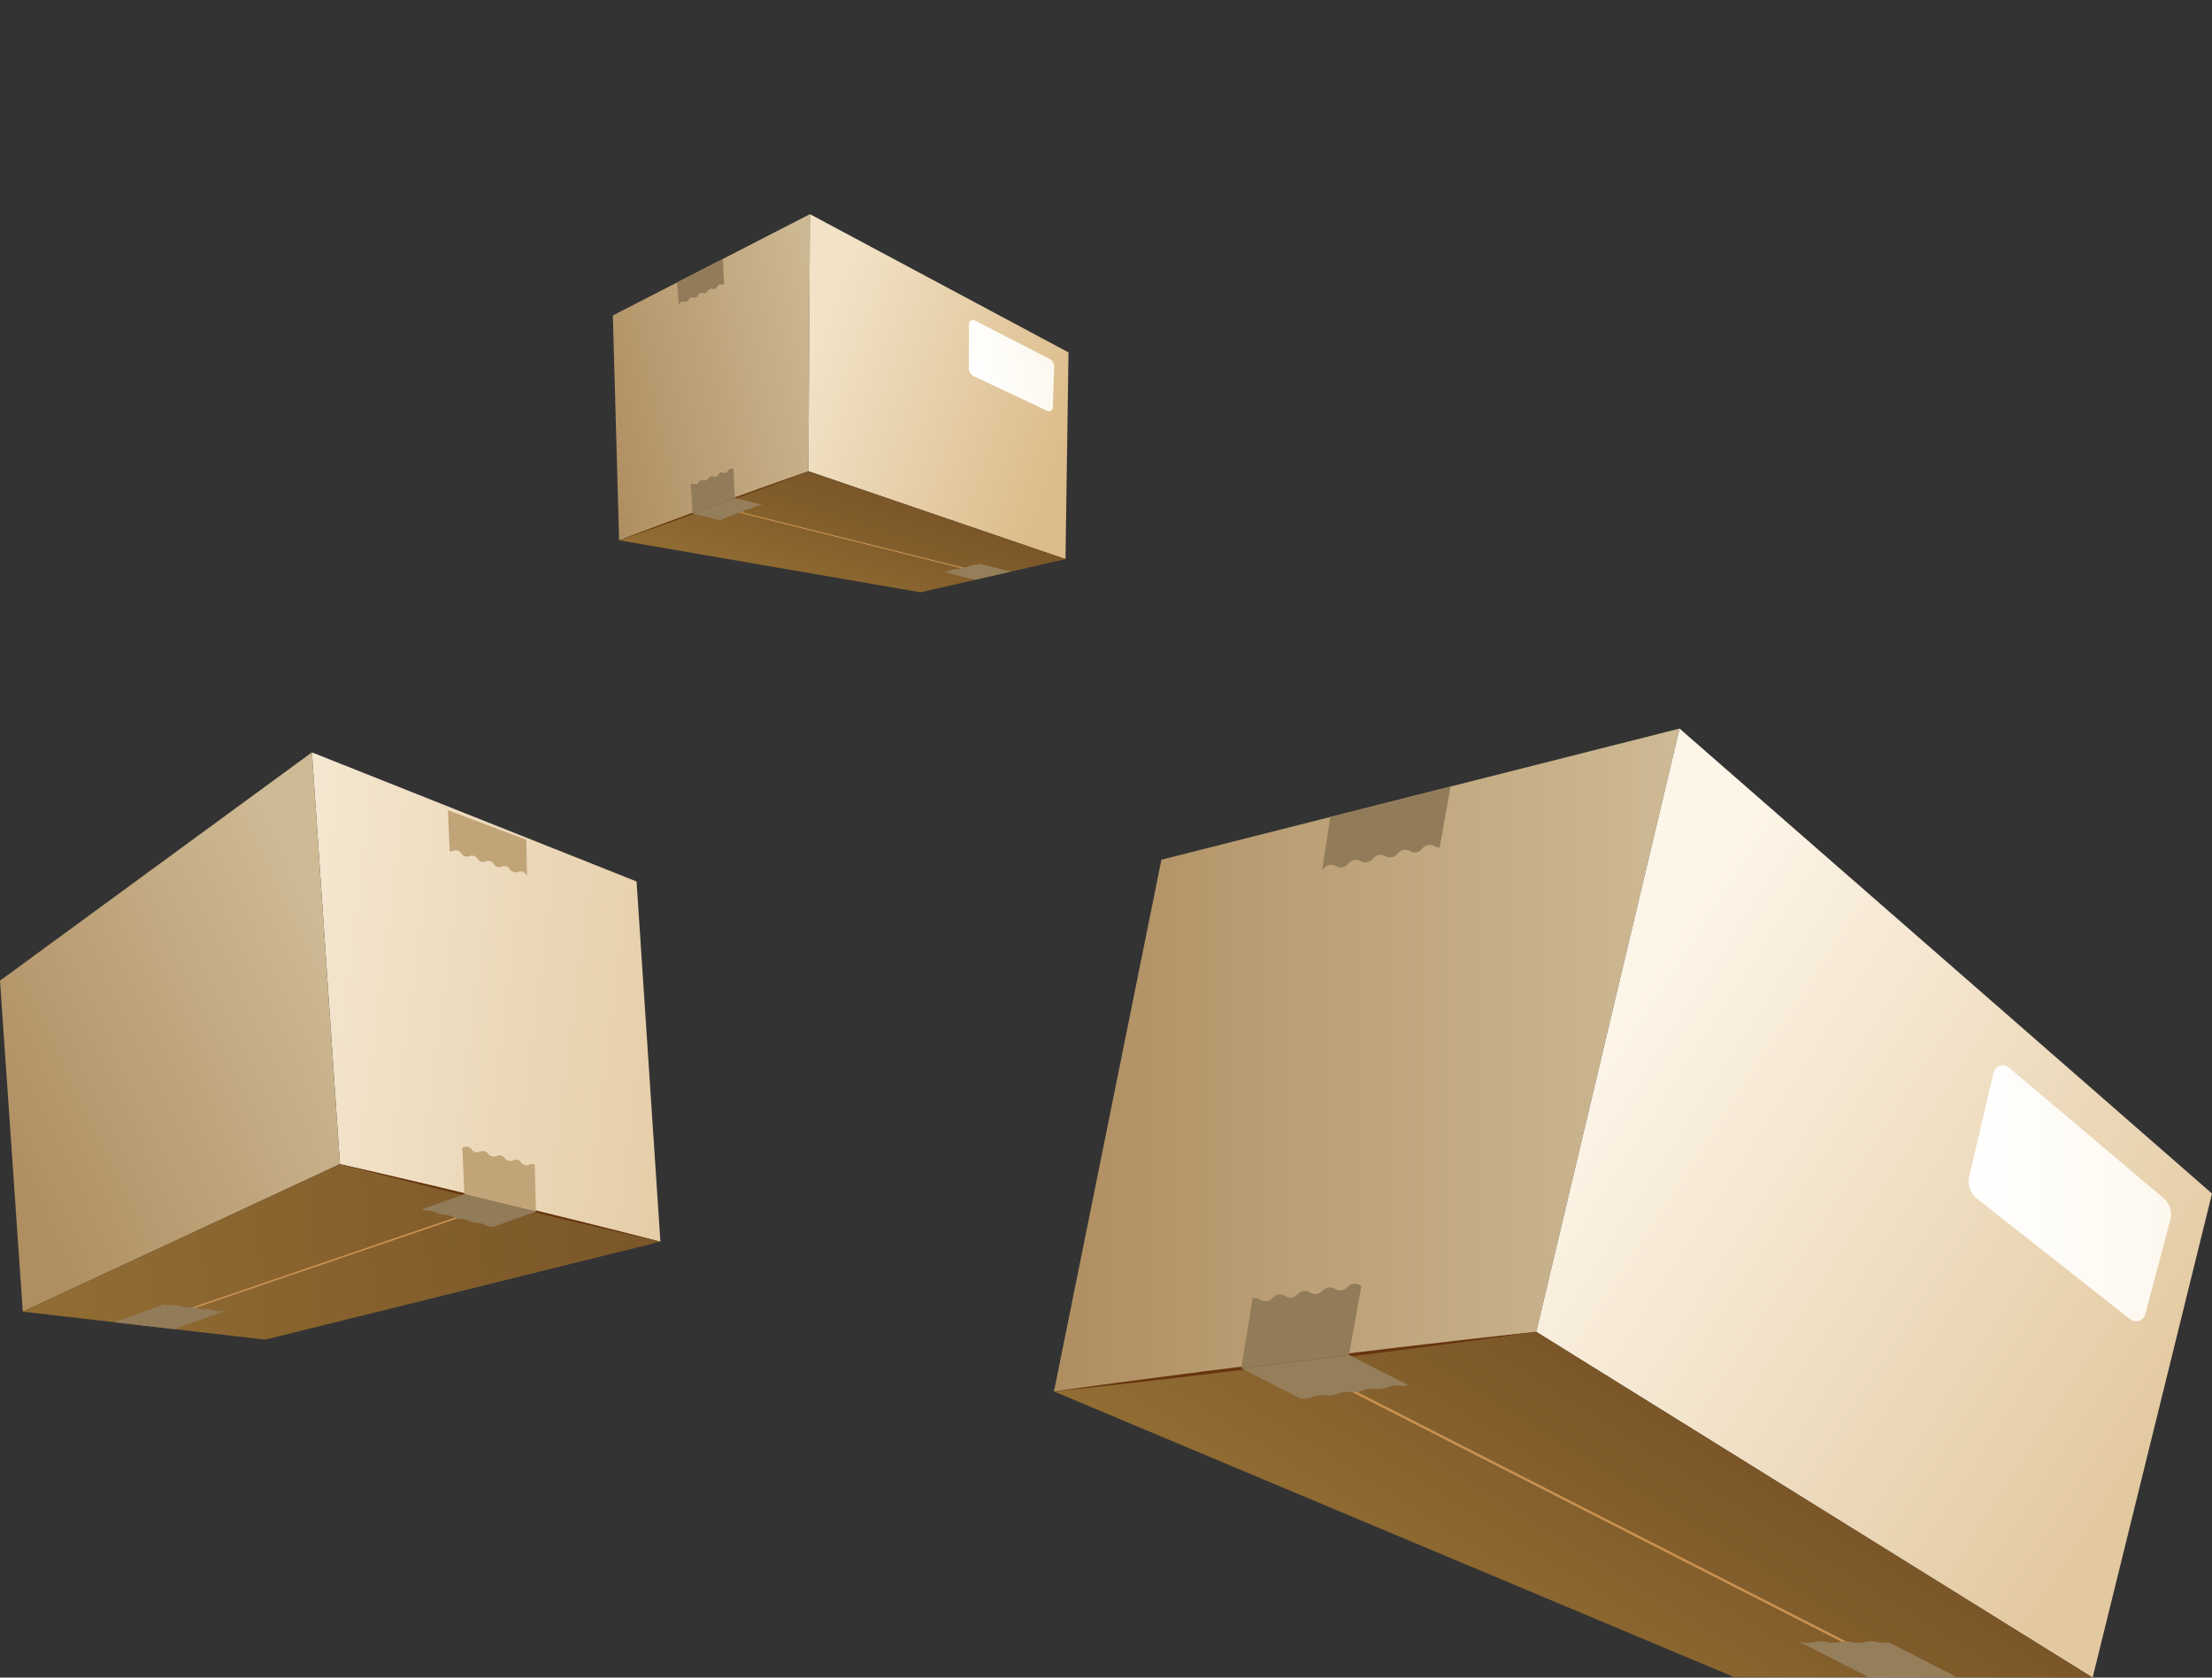
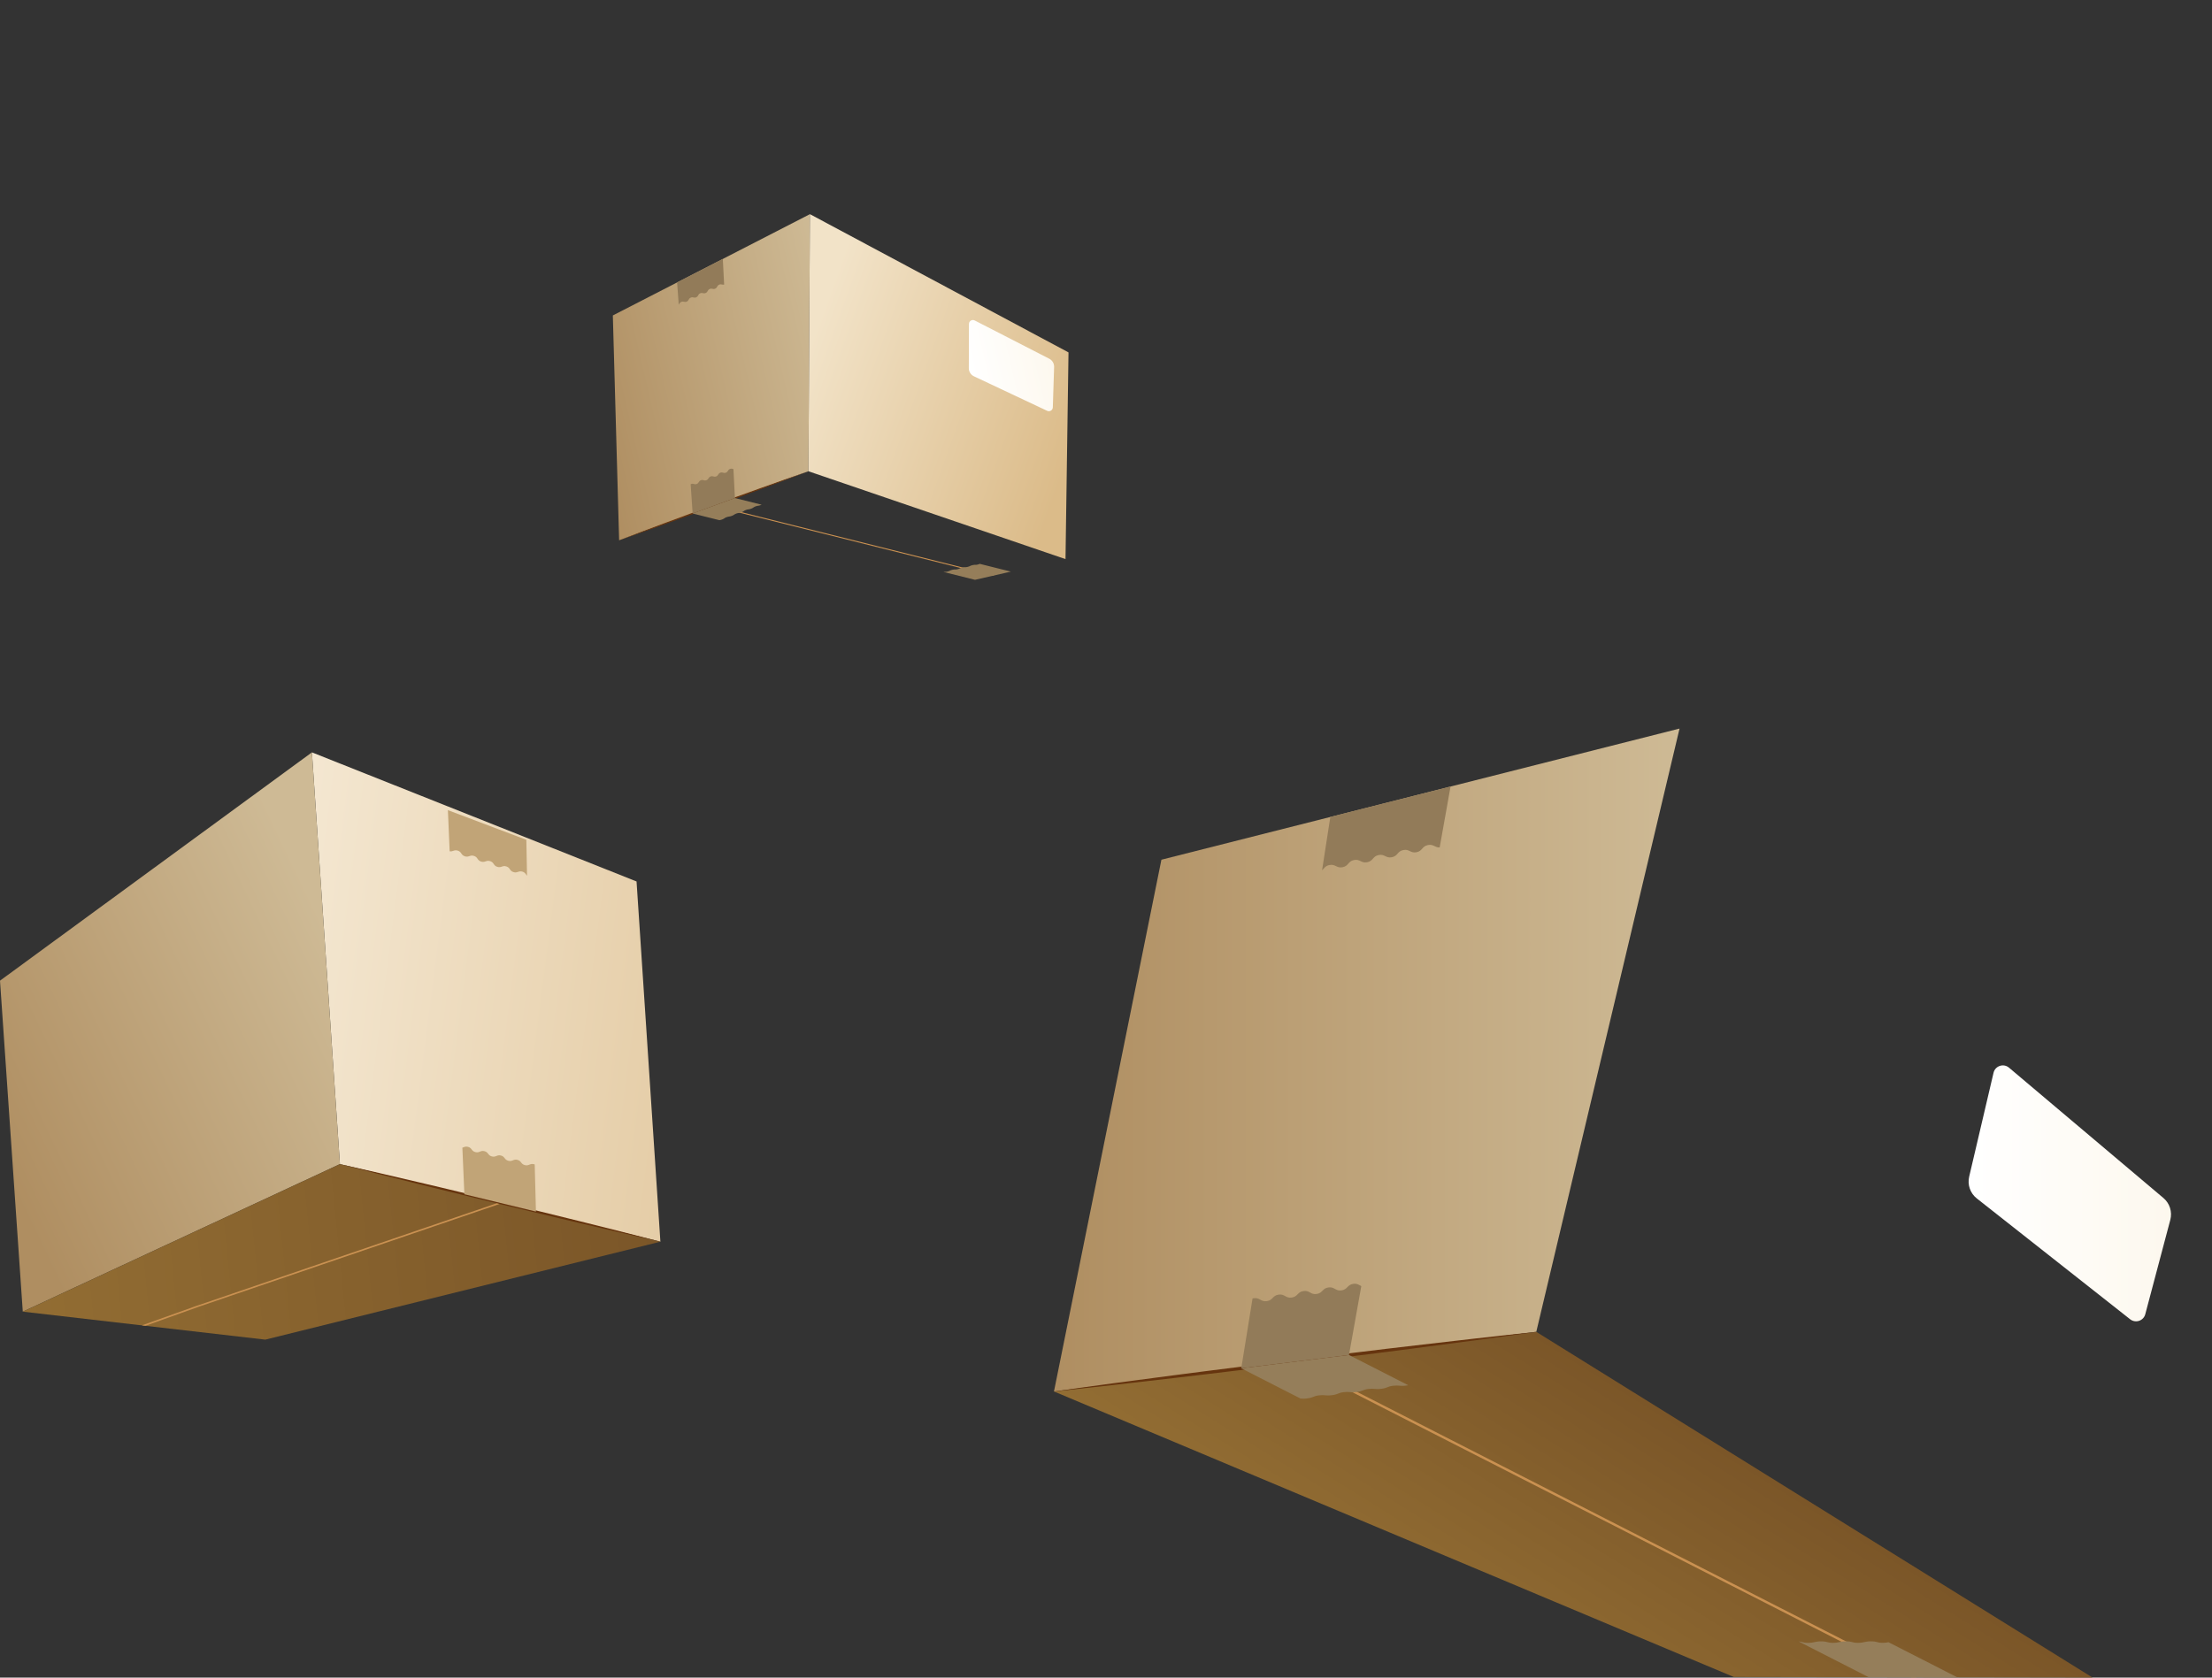
<svg xmlns="http://www.w3.org/2000/svg" width="290" height="220" viewBox="0 0 290 220" fill="none">
  <rect x="0" y="0" width="290" height="220" fill="#333333" stroke="none" />
  <g clip-path="url(#clip0_1393_4757)">
    <path d="M138.179 182.475L201.411 174.658L220.193 95.543L152.265 112.742L138.179 182.475Z" fill="url(#paint0_linear_1393_4757)" />
-     <path d="M274.348 220L201.412 174.658L220.194 95.543L290 156.521L274.348 220Z" fill="url(#paint1_linear_1393_4757)" />
    <path d="M279.268 173.008L259.163 157.16C258.305 156.483 257.916 155.373 258.165 154.308L261.359 140.684C261.572 139.774 262.672 139.411 263.386 140.013L283.628 157.102C284.459 157.804 284.812 158.922 284.533 159.973L281.252 172.345C281.022 173.216 279.974 173.565 279.266 173.006L279.268 173.008Z" fill="url(#paint2_linear_1393_4757)" />
    <path d="M274.348 220L201.411 174.658L138.178 182.475L227.314 219.922L274.348 220Z" fill="url(#paint3_linear_1393_4757)" />
    <path d="M201.412 174.658C198.772 174.931 196.133 175.235 193.494 175.521L185.582 176.434C182.943 176.731 180.311 177.062 177.673 177.378L169.766 178.335L161.865 179.333C159.232 179.669 156.597 179.989 153.966 180.343L146.069 181.385C143.44 181.75 140.807 182.098 138.179 182.477C140.821 182.203 143.459 181.901 146.098 181.614L154.01 180.702C156.648 180.405 159.281 180.072 161.918 179.758L169.826 178.801L177.726 177.803C180.361 177.467 182.995 177.147 185.626 176.793L193.522 175.752C196.152 175.388 198.784 175.039 201.412 174.661V174.658Z" fill="#66340E" />
    <g style="mix-blend-mode:multiply">
      <path d="M169.89 178.792L240.894 215.026L250.562 219.961H251.252L241.584 215.028L170.442 178.721L169.89 178.792Z" fill="#CA9151" />
    </g>
    <g style="mix-blend-mode:multiply">
      <path d="M235.806 215.259L235.943 215.33L244.998 219.952L256.619 219.97L247.663 215.399L247.587 215.359C247.391 215.403 247.189 215.439 246.846 215.439C246.464 215.439 246.295 215.394 246.115 215.347C245.926 215.297 245.729 215.244 245.294 215.244C244.86 215.245 244.621 215.297 244.389 215.347C244.17 215.395 243.962 215.441 243.58 215.441C243.198 215.441 243.029 215.395 242.849 215.349C242.659 215.298 242.462 215.245 242.029 215.245C241.595 215.245 241.354 215.298 241.122 215.349C240.903 215.397 240.697 215.442 240.315 215.442C239.933 215.442 239.764 215.397 239.584 215.35C239.393 215.3 239.197 215.247 238.762 215.247C238.327 215.247 238.089 215.3 237.858 215.35C237.638 215.399 237.432 215.444 237.05 215.444C236.668 215.444 236.497 215.399 236.317 215.352C236.18 215.316 236.039 215.278 235.806 215.259Z" fill="#957E5A" />
      <path d="M162.732 179.439L170.366 183.334L170.492 183.399C170.724 183.42 170.968 183.438 171.391 183.384C171.821 183.327 172.009 183.251 172.191 183.176C172.363 183.105 172.525 183.04 172.904 182.99C173.285 182.941 173.494 182.958 173.718 182.979C173.954 182.999 174.199 183.019 174.629 182.963C175.061 182.908 175.249 182.83 175.43 182.757C175.603 182.686 175.765 182.619 176.144 182.571C176.523 182.521 176.733 182.539 176.956 182.558C177.193 182.578 177.437 182.6 177.867 182.544C178.298 182.488 178.487 182.411 178.669 182.336C178.841 182.266 179.002 182.2 179.381 182.15C179.761 182.102 179.971 182.12 180.195 182.139C180.431 182.159 180.675 182.18 181.106 182.125C181.538 182.069 181.726 181.992 181.907 181.917C182.079 181.847 182.242 181.779 182.621 181.731C183 181.683 183.209 181.7 183.433 181.718C183.669 181.739 183.914 181.761 184.346 181.704C184.454 181.69 184.548 181.675 184.629 181.659L184.554 181.622L176.858 177.692H176.856L162.732 179.439Z" fill="#957E5A" />
    </g>
    <g style="mix-blend-mode:multiply">
      <path d="M162.733 179.439L176.857 177.692L178.471 168.658C178.164 168.516 177.939 168.289 177.417 168.364C176.602 168.483 176.691 169.102 175.876 169.22C175.06 169.337 174.971 168.718 174.156 168.835C173.34 168.952 173.429 169.571 172.614 169.69C171.798 169.807 171.709 169.188 170.894 169.306C170.077 169.423 170.168 170.042 169.35 170.159C168.535 170.278 168.446 169.659 167.63 169.776C166.815 169.893 166.904 170.513 166.089 170.63C165.272 170.749 165.182 170.13 164.365 170.247C164.311 170.255 164.259 170.264 164.212 170.278L162.733 179.439Z" fill="#927B59" />
    </g>
    <g style="mix-blend-mode:multiply">
      <path d="M173.328 114.127C173.611 113.881 173.724 113.555 174.281 113.441C175.09 113.276 175.214 113.889 176.023 113.725C176.83 113.561 176.705 112.948 177.513 112.785C178.32 112.621 178.446 113.234 179.253 113.07C180.061 112.906 179.936 112.293 180.743 112.129C181.551 111.966 181.676 112.579 182.484 112.415C183.291 112.251 183.166 111.638 183.974 111.475C184.781 111.311 184.907 111.924 185.714 111.76C186.522 111.596 186.397 110.983 187.204 110.82C187.942 110.67 188.109 111.167 188.746 111.131L190.172 103.145L174.409 107.135L173.328 114.127Z" fill="#927B59" />
    </g>
    <path d="M81.169 70.854L105.986 61.801L106.184 28.085L80.346 41.367L81.169 70.854Z" fill="url(#paint4_linear_1393_4757)" />
    <path d="M139.691 73.321L105.987 61.801L106.184 28.085L140.084 46.214L139.691 73.321Z" fill="url(#paint5_linear_1393_4757)" />
    <path d="M137.289 53.876L127.685 49.346C127.275 49.152 127.014 48.739 127.015 48.288L127.032 42.485C127.032 42.097 127.444 41.849 127.788 42.026L137.563 47.043C137.963 47.249 138.211 47.668 138.197 48.119L138.028 53.424C138.015 53.797 137.625 54.035 137.287 53.876H137.289Z" fill="url(#paint6_linear_1393_4757)" />
-     <path d="M139.691 73.321L105.987 61.801L81.17 70.854L120.681 77.674L139.691 73.321Z" fill="url(#paint7_linear_1393_4757)" />
    <path d="M105.986 61.801C104.945 62.158 103.908 62.527 102.869 62.888L99.757 63.995C98.719 64.361 97.686 64.741 96.65 65.113L93.545 66.237L90.446 67.377C89.413 67.758 88.378 68.133 87.348 68.521L84.256 69.678C83.227 70.071 82.196 70.457 81.169 70.854C82.212 70.498 83.248 70.129 84.287 69.767L87.398 68.662C88.436 68.296 89.469 67.916 90.505 67.542L93.611 66.418L96.71 65.278C97.743 64.897 98.777 64.522 99.807 64.134L102.9 62.977C103.928 62.584 104.96 62.198 105.986 61.801Z" fill="#66340E" />
    <g style="mix-blend-mode:multiply">
      <path d="M93.639 66.41L125.712 74.43L130.079 75.523L130.357 75.459L125.991 74.367L93.855 66.329L93.639 66.41Z" fill="#CA9151" />
    </g>
    <g style="mix-blend-mode:multiply">
      <path d="M123.676 74.999L123.739 75.015L127.828 76.037L132.525 74.961L128.479 73.95L128.445 73.94C128.37 73.976 128.292 74.009 128.154 74.042C127.999 74.078 127.927 74.075 127.85 74.073C127.769 74.07 127.684 74.067 127.509 74.108C127.334 74.148 127.241 74.192 127.154 74.234C127.069 74.275 126.989 74.312 126.836 74.347C126.681 74.383 126.609 74.38 126.532 74.378C126.451 74.375 126.366 74.372 126.191 74.413C126.016 74.453 125.924 74.497 125.834 74.539C125.75 74.58 125.672 74.617 125.517 74.652C125.362 74.688 125.29 74.685 125.213 74.683C125.132 74.68 125.047 74.677 124.872 74.718C124.696 74.758 124.604 74.802 124.516 74.844C124.432 74.885 124.354 74.922 124.199 74.957C124.044 74.993 123.972 74.99 123.894 74.988C123.834 74.986 123.775 74.985 123.678 74.999H123.676Z" fill="#957E5A" />
      <path d="M90.806 67.339L94.254 68.201L94.312 68.215C94.407 68.201 94.508 68.187 94.674 68.124C94.843 68.061 94.912 68.013 94.977 67.966C95.04 67.922 95.099 67.88 95.248 67.824C95.397 67.769 95.483 67.757 95.575 67.744C95.672 67.73 95.772 67.716 95.941 67.653C96.11 67.591 96.179 67.542 96.247 67.496C96.309 67.452 96.369 67.408 96.517 67.353C96.666 67.297 96.752 67.286 96.844 67.272C96.942 67.258 97.043 67.244 97.211 67.181C97.38 67.119 97.449 67.07 97.514 67.022C97.577 66.978 97.636 66.936 97.785 66.879C97.934 66.825 98.022 66.812 98.112 66.8C98.209 66.786 98.309 66.772 98.478 66.709C98.648 66.647 98.716 66.598 98.782 66.55C98.845 66.506 98.904 66.462 99.053 66.407C99.202 66.353 99.288 66.34 99.38 66.326C99.477 66.312 99.579 66.298 99.748 66.235C99.79 66.22 99.826 66.204 99.857 66.19L99.823 66.182L96.347 65.313L90.803 67.336L90.806 67.339Z" fill="#957E5A" />
    </g>
    <g style="mix-blend-mode:multiply">
      <path d="M90.806 67.339L96.35 65.317L96.157 61.517C96.019 61.488 95.908 61.416 95.705 61.496C95.387 61.62 95.481 61.862 95.162 61.986C94.844 62.109 94.75 61.867 94.431 61.99C94.113 62.114 94.205 62.356 93.888 62.48C93.57 62.603 93.476 62.361 93.157 62.484C92.837 62.608 92.931 62.85 92.614 62.974C92.296 63.097 92.202 62.856 91.883 62.98C91.565 63.104 91.657 63.346 91.34 63.469C91.02 63.593 90.926 63.352 90.607 63.476C90.585 63.483 90.566 63.493 90.548 63.502L90.806 67.341V67.339Z" fill="#927B59" />
    </g>
    <g style="mix-blend-mode:multiply">
      <path d="M88.985 39.963C89.076 39.838 89.091 39.696 89.306 39.597C89.617 39.455 89.725 39.691 90.037 39.55C90.348 39.408 90.24 39.172 90.552 39.031C90.863 38.889 90.971 39.125 91.281 38.984C91.592 38.842 91.484 38.608 91.794 38.465C92.106 38.325 92.214 38.561 92.524 38.419C92.835 38.276 92.727 38.042 93.039 37.899C93.35 37.757 93.458 37.993 93.768 37.852C94.078 37.712 93.971 37.476 94.283 37.333C94.566 37.204 94.68 37.39 94.936 37.315L94.765 33.955L88.769 37.036L88.985 39.962V39.963Z" fill="#927B59" />
    </g>
    <path d="M86.58 162.834L44.565 152.66L40.895 98.665L83.454 115.594L86.58 162.834Z" fill="url(#paint8_linear_1393_4757)" />
    <path d="M2.987 172.009L44.565 152.66L40.894 98.665L-0 128.604L2.987 172.009Z" fill="url(#paint9_linear_1393_4757)" />
    <path d="M2.988 172.009L44.565 152.66L86.58 162.834L34.781 175.679L2.988 172.009Z" fill="url(#paint10_linear_1393_4757)" />
    <path d="M44.565 152.66C46.324 153.05 48.079 153.459 49.836 153.858L55.1 155.087C56.856 155.492 58.606 155.92 60.357 156.336L65.613 157.595L70.861 158.88C72.609 159.312 74.362 159.731 76.108 160.173L81.348 161.486C83.091 161.935 84.838 162.375 86.58 162.833C84.821 162.443 83.066 162.034 81.309 161.635L76.045 160.406C74.289 160.001 72.541 159.573 70.788 159.155L65.532 157.897L60.284 156.611C58.535 156.181 56.784 155.761 55.037 155.318L49.797 154.005C48.053 153.556 46.307 153.117 44.565 152.659V152.66Z" fill="#66340E" />
    <g style="mix-blend-mode:multiply">
      <path d="M65.488 157.889L26.052 171.366L19.067 173.865L18.601 173.81L25.586 171.312L65.121 157.798L65.488 157.889Z" fill="#CA9151" />
    </g>
    <g style="mix-blend-mode:multiply">
-       <path d="M29.469 171.923L29.369 171.959L22.826 174.3L14.971 173.393L21.443 171.077L21.497 171.057C21.626 171.101 21.759 171.141 21.99 171.168C22.249 171.198 22.368 171.182 22.493 171.165C22.626 171.146 22.764 171.127 23.058 171.162C23.351 171.198 23.507 171.251 23.66 171.301C23.804 171.351 23.941 171.396 24.199 171.427C24.457 171.457 24.576 171.441 24.701 171.424C24.834 171.406 24.972 171.387 25.265 171.421C25.559 171.456 25.715 171.51 25.867 171.562C26.011 171.612 26.146 171.657 26.404 171.689C26.662 171.718 26.781 171.703 26.907 171.685C27.04 171.667 27.177 171.648 27.472 171.682C27.764 171.717 27.921 171.771 28.074 171.821C28.218 171.871 28.353 171.917 28.611 171.948C28.869 171.979 28.988 171.962 29.115 171.945C29.212 171.932 29.311 171.918 29.469 171.925V171.923Z" fill="#927B59" />
-       <path d="M70.266 158.883L64.75 160.855L64.658 160.888C64.5 160.883 64.332 160.875 64.052 160.806C63.766 160.734 63.647 160.669 63.531 160.606C63.421 160.547 63.316 160.49 63.066 160.426C62.814 160.364 62.67 160.359 62.517 160.354C62.355 160.35 62.188 160.344 61.903 160.272C61.617 160.201 61.496 160.134 61.38 160.071C61.271 160.012 61.166 159.954 60.915 159.892C60.663 159.829 60.521 159.824 60.367 159.82C60.206 159.815 60.039 159.81 59.754 159.738C59.468 159.667 59.347 159.601 59.231 159.537C59.122 159.477 59.018 159.421 58.766 159.357C58.514 159.294 58.37 159.291 58.217 159.285C58.056 159.28 57.888 159.274 57.603 159.204C57.317 159.132 57.197 159.066 57.081 159.002C56.971 158.943 56.866 158.885 56.616 158.822C56.364 158.76 56.221 158.755 56.068 158.75C55.907 158.746 55.739 158.741 55.453 158.669C55.381 158.652 55.32 158.633 55.265 158.616L55.32 158.597L60.881 156.607L70.266 158.88V158.883Z" fill="#927B59" />
-     </g>
+       </g>
    <g style="mix-blend-mode:multiply">
      <path d="M70.266 158.883L60.881 156.611L60.618 150.507C60.839 150.437 61.011 150.306 61.357 150.396C61.897 150.54 61.779 150.942 62.321 151.084C62.861 151.227 62.978 150.823 63.518 150.965C64.058 151.108 63.941 151.51 64.482 151.653C65.022 151.796 65.14 151.392 65.68 151.535C66.221 151.677 66.102 152.079 66.644 152.221C67.184 152.365 67.301 151.961 67.841 152.104C68.381 152.246 68.264 152.648 68.805 152.79C69.347 152.934 69.464 152.531 70.004 152.673C70.04 152.682 70.075 152.693 70.104 152.706L70.264 158.882L70.266 158.883Z" fill="#C1A477" />
    </g>
    <g style="mix-blend-mode:multiply">
      <path d="M69.094 114.843C68.925 114.659 68.88 114.434 68.513 114.313C67.981 114.141 67.842 114.537 67.31 114.363C66.779 114.191 66.92 113.796 66.389 113.624C65.859 113.452 65.718 113.847 65.188 113.674C64.657 113.502 64.798 113.106 64.267 112.933C63.737 112.761 63.596 113.156 63.065 112.984C62.535 112.812 62.675 112.417 62.145 112.245C61.614 112.073 61.473 112.468 60.943 112.295C60.412 112.123 60.553 111.727 60.022 111.555C59.537 111.397 59.379 111.713 58.952 111.639L58.72 106.244L69.007 110.131L69.096 114.842L69.094 114.843Z" fill="#C1A477" />
    </g>
  </g>
  <defs>
    <linearGradient id="paint0_linear_1393_4757" x1="220.193" y1="139.009" x2="138.179" y2="139.009" gradientUnits="userSpaceOnUse">
      <stop stop-color="#CEBA95" />
      <stop offset="1" stop-color="#AF8E61" />
    </linearGradient>
    <linearGradient id="paint1_linear_1393_4757" x1="286.355" y1="183.685" x2="211.265" y2="135.296" gradientUnits="userSpaceOnUse">
      <stop stop-color="#E3C9A0" />
      <stop offset="1" stop-color="#FDF5E8" />
    </linearGradient>
    <linearGradient id="paint2_linear_1393_4757" x1="284.628" y1="156.497" x2="258.093" y2="156.497" gradientUnits="userSpaceOnUse">
      <stop stop-color="#FDF8EE" />
      <stop offset="1" stop-color="white" />
    </linearGradient>
    <linearGradient id="paint3_linear_1393_4757" x1="195.584" y1="218.308" x2="216.91" y2="184.145" gradientUnits="userSpaceOnUse">
      <stop stop-color="#926D33" />
      <stop offset="1" stop-color="#7B5628" />
    </linearGradient>
    <linearGradient id="paint4_linear_1393_4757" x1="110.227" y1="45.648" x2="77.091" y2="53.312" gradientUnits="userSpaceOnUse">
      <stop stop-color="#CEBA95" />
      <stop offset="1" stop-color="#AF8E61" />
    </linearGradient>
    <linearGradient id="paint5_linear_1393_4757" x1="141.133" y1="57.531" x2="106.269" y2="44.992" gradientUnits="userSpaceOnUse">
      <stop stop-color="#DBBB89" />
      <stop offset="1" stop-color="#F2E3C8" />
    </linearGradient>
    <linearGradient id="paint6_linear_1393_4757" x1="137.896" y1="46.708" x2="127.175" y2="49.188" gradientUnits="userSpaceOnUse">
      <stop stop-color="#FDF8EE" />
      <stop offset="1" stop-color="white" />
    </linearGradient>
    <linearGradient id="paint7_linear_1393_4757" x1="107.694" y1="79.984" x2="113.12" y2="64.196" gradientUnits="userSpaceOnUse">
      <stop stop-color="#926D33" />
      <stop offset="1" stop-color="#7B5628" />
    </linearGradient>
    <linearGradient id="paint8_linear_1393_4757" x1="37.213" y1="127.338" x2="90.251" y2="134.14" gradientUnits="userSpaceOnUse">
      <stop stop-color="#F4E7D1" />
      <stop offset="1" stop-color="#E5CDA7" />
    </linearGradient>
    <linearGradient id="paint9_linear_1393_4757" x1="-2.643" y1="147.234" x2="44.327" y2="124.835" gradientUnits="userSpaceOnUse">
      <stop stop-color="#AF8E61" />
      <stop offset="1" stop-color="#CEBA95" />
    </linearGradient>
    <linearGradient id="paint10_linear_1393_4757" x1="2.567" y1="167.869" x2="86.238" y2="159.464" gradientUnits="userSpaceOnUse">
      <stop stop-color="#926D33" />
      <stop offset="1" stop-color="#7B5628" />
    </linearGradient>
    <clipPath id="clip0_1393_4757">
      <rect width="290" height="220" fill="white" transform="matrix(-1 0 0 1 290 0)" />
    </clipPath>
  </defs>
</svg>